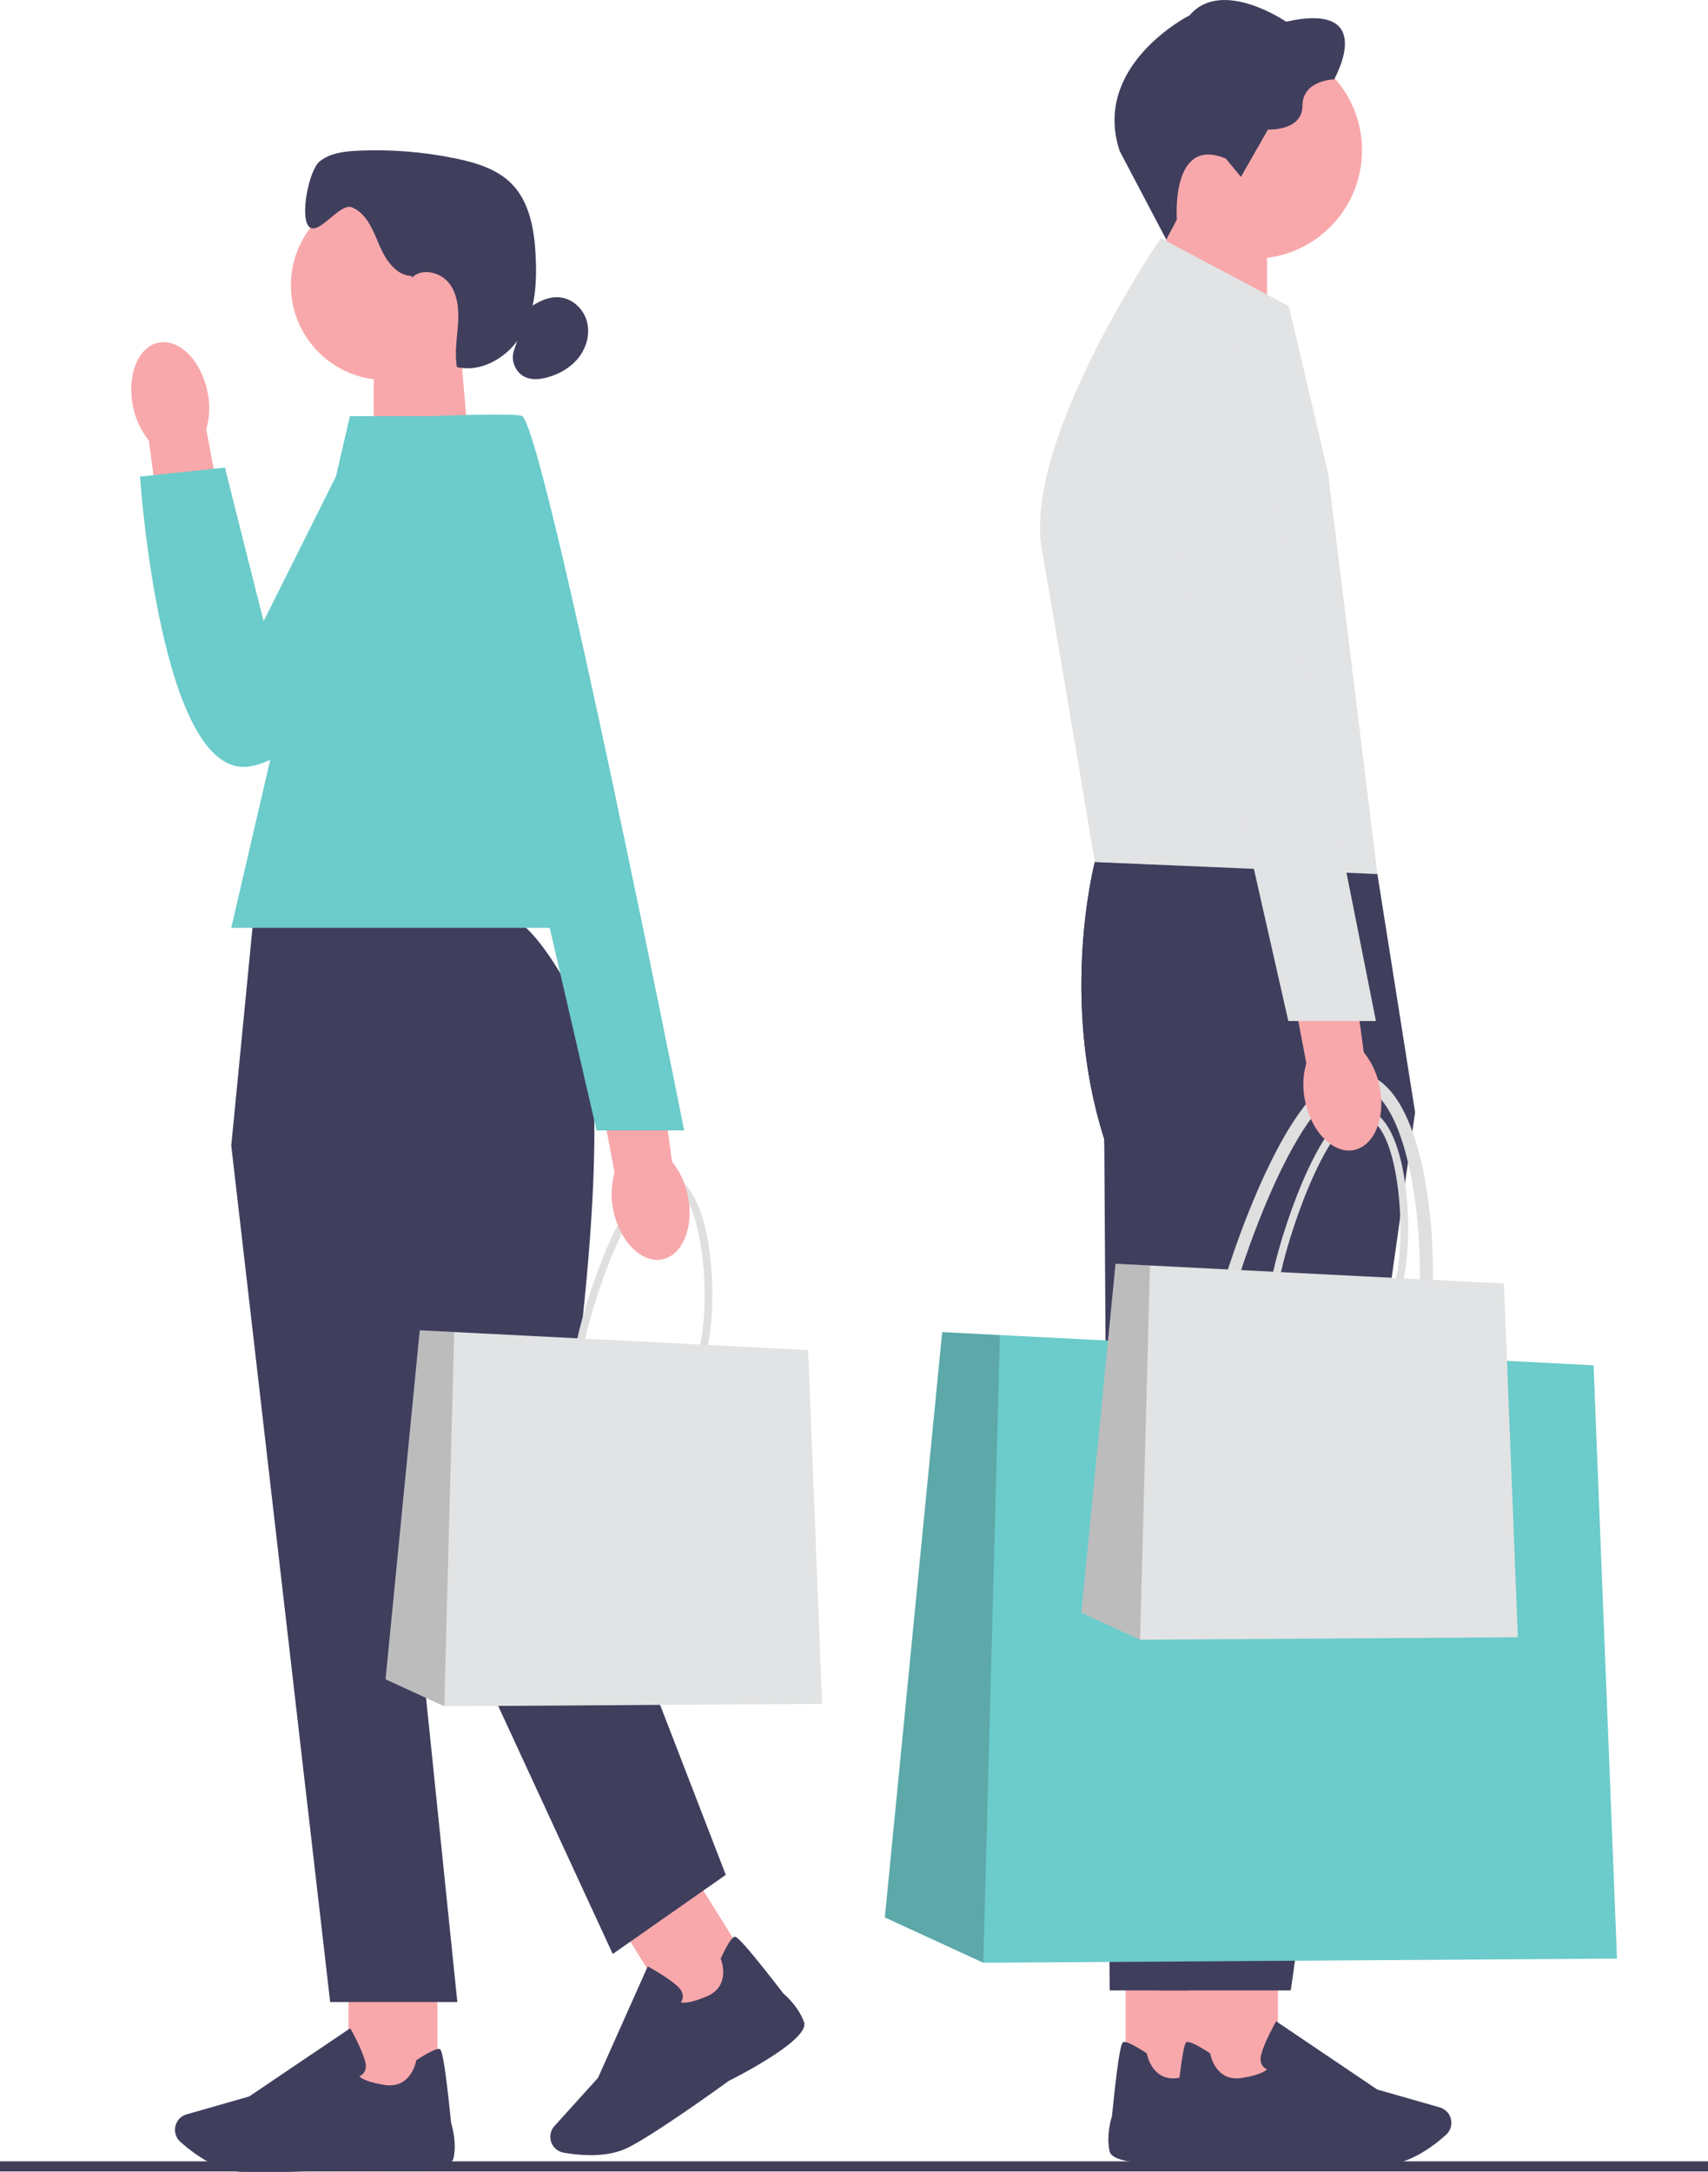
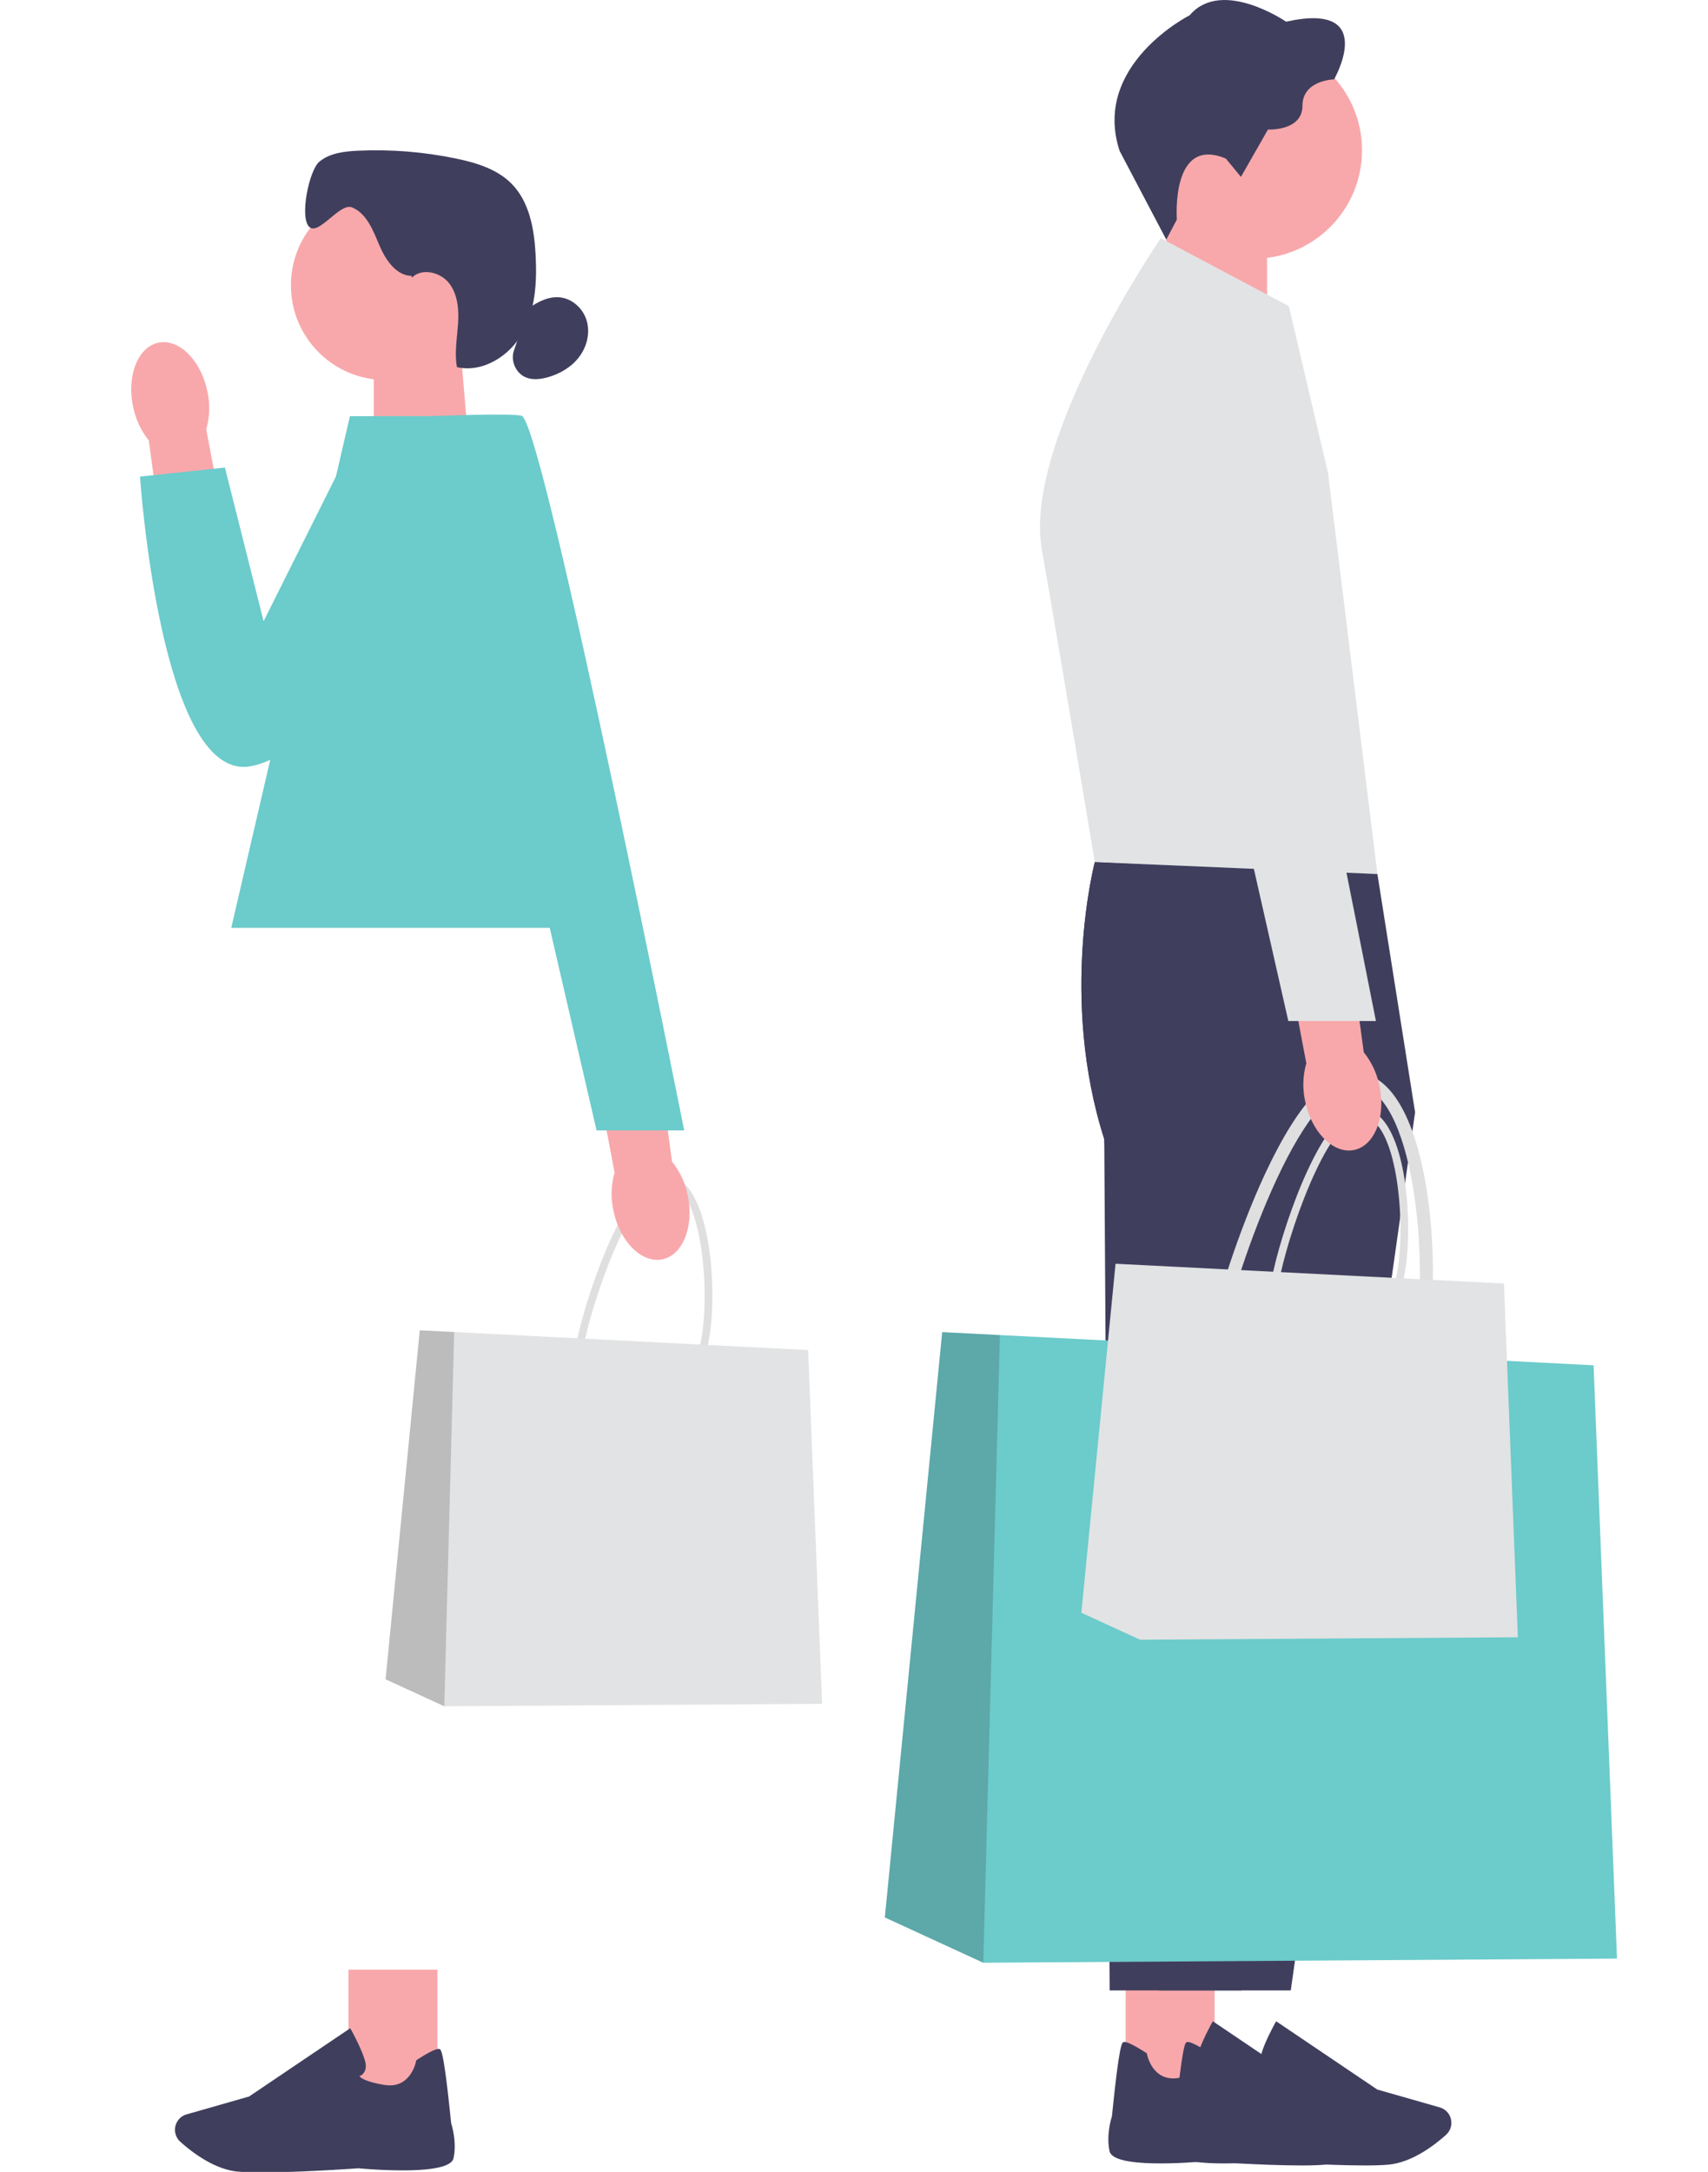
<svg xmlns="http://www.w3.org/2000/svg" width="402" height="511" fill="none">
  <g clip-path="url(#a)">
-     <path fill="#3F3D58" d="M-168 509.7c0 .66.53 1.19 1.19 1.19h729.29c.66 0 1.19-.53 1.19-1.19 0-.66-.53-1.19-1.19-1.19h-729.29c-.66 0-1.19.53-1.19 1.19z" />
+     <path fill="#3F3D58" d="M-168 509.7c0 .66.53 1.19 1.19 1.19h729.29h-729.29c-.66 0-1.19.53-1.19 1.19z" />
    <path fill="#F8A8AB" d="m272.61 79.12 25.61 8.42V50.67h-23.24l-2.37 28.45z" />
    <path fill="#F8A8AB" d="M295.05 60.87c14.094 0 25.52-11.426 25.52-25.52S309.144 9.83 295.05 9.83s-25.52 11.426-25.52 25.52 11.426 25.52 25.52 25.52z" />
    <path fill="#403E5D" d="m288.55 37.35 3.52 4.27 6.36-11.14s8.12.42 8.12-5.61 7.45-6.2 7.45-6.2S324.55.25 302.7 5.1c0 0-15.16-10.38-22.69-1.51 0 0-23.11 11.64-16.5 31.9l10.99 20.89 2.49-4.73s-1.51-19.85 11.56-14.32v.02z" />
    <path fill="#F8A8AB" d="M285.87 461.78h-20.94v29.71h20.94v-29.71z" />
    <path fill="#403E5D" d="M283.55 508.51c-3.58.32-21.5 1.74-22.4-2.37-.82-3.77.39-7.71.56-8.25 1.72-17.14 2.36-17.33 2.75-17.44.61-.18 2.39.67 5.28 2.53l.18.12.04.21c.05.27 1.33 6.56 7.4 5.59 4.16-.66 5.51-1.58 5.94-2.03-.35-.16-.79-.44-1.1-.92-.45-.7-.53-1.6-.23-2.68.78-2.85 3.12-7.06 3.22-7.23l.27-.48 23.8 16.06 14.7 4.2c1.11.32 2 1.11 2.45 2.17.62 1.48.24 3.2-.96 4.28-2.67 2.4-7.97 6.51-13.54 7.02-1.48.14-3.44.19-5.64.19-9.19 0-22.61-.95-22.71-.97h-.01zm29.06-302.87-54.93-2.81s-8.42 31.92 2.22 65.18l1.28 200.29h31.04l29.26-206.61-8.87-56.05z" />
    <path fill="#E2E3E4" d="m303.35 72.03-30.15-16s-32.49 47.48-28 73.2c4.5 25.72 12.48 73.6 12.48 73.6l66.51 2.81-11.61-94.29-9.23-39.32z" />
-     <path fill="#F8A8AB" d="M300.77 461.78h-20.94v29.71h20.94v-29.71z" />
    <path fill="#403E5D" d="M298.45 508.51c-3.58.32-21.5 1.74-22.4-2.37-.82-3.77.39-7.71.56-8.25 1.72-17.14 2.36-17.33 2.75-17.44.61-.18 2.39.67 5.28 2.53l.18.12.04.21c.05.27 1.33 6.56 7.4 5.59 4.16-.66 5.51-1.58 5.94-2.03-.35-.16-.79-.44-1.1-.92-.45-.7-.53-1.6-.23-2.68.78-2.85 3.12-7.06 3.22-7.23l.27-.48 23.8 16.06 14.7 4.2c1.11.32 2 1.11 2.45 2.17.62 1.48.24 3.2-.96 4.28-2.67 2.4-7.97 6.51-13.54 7.02-1.48.14-3.44.19-5.64.19-9.19 0-22.61-.95-22.71-.97h-.01zm25.74-302.87-66.51-2.81s-8.42 31.92 2.22 65.18l12.86 200.29h31.04l29.26-206.61-8.87-56.05z" />
    <path fill="#DFDFE0" d="M317.25 336.46c-4.65 0-9.72-1.14-14.73-2.26-3.71-.83-6.98-1.04-9.6-1.2-3.98-.25-7.13-.45-8.88-2.78-1.73-2.3-1.73-6.21 0-13.92 2.3-10.24 7.42-26.6 13.68-40.06 8.09-17.36 15.86-25.35 23.11-23.72 9.71 2.18 13.58 18.39 15.03 27.85 2.02 13.21 1.84 28.91-.44 39.07-3.02 13.45-9.95 17.01-18.18 17.01h.01v.01zm1.77-81.13c-5.33 0-11.87 7.78-18.57 22.18-6.17 13.25-11.21 29.36-13.48 39.45-1.45 6.48-1.61 10.01-.53 11.46.92 1.22 3.33 1.38 6.66 1.58 2.73.17 6.13.38 10.07 1.27 15.66 3.51 25.45 4.79 29.32-12.48 4.15-18.5.99-60.35-12.32-63.34-.38-.09-.77-.13-1.16-.13h.01v.01z" />
    <path fill="#6CCBCB" d="m380.58 460.81-149.15.98-23.17-10.66 13.5-137.71 13.58.69 139.73 7.11 5.51 139.59z" />
    <path fill="#272223" d="m231.43 461.79-23.17-10.66 13.5-137.71 13.58.69-3.91 147.68z" opacity=".2" />
    <path fill="#DFDFE0" d="M319.5 311.06c-2.77 0-5.8-.68-8.78-1.35-2.21-.5-4.16-.62-5.73-.72-2.37-.15-4.25-.27-5.29-1.66-1.03-1.37-1.03-3.7 0-8.3 1.37-6.11 4.42-15.86 8.16-23.88 4.82-10.35 9.46-15.11 13.78-14.14 5.79 1.3 8.1 10.96 8.96 16.61 1.2 7.88 1.1 17.24-.26 23.29-1.8 8.02-5.93 10.14-10.84 10.14v.01zm1.06-48.37c-3.18 0-7.08 4.64-11.07 13.23-3.68 7.9-6.69 17.5-8.03 23.52-.87 3.86-.96 5.97-.31 6.83.55.73 1.98.82 3.97.94 1.63.1 3.65.23 6 .76 9.33 2.09 15.17 2.85 17.48-7.44 2.47-11.03.59-35.98-7.34-37.76-.23-.05-.46-.08-.69-.08h-.01z" />
    <path fill="#E2E3E4" d="m357.25 385.21-88.92.58-13.82-6.35 8.05-82.11 8.1.41 83.31 4.24 3.28 83.23z" />
-     <path fill="#272223" d="m268.33 385.79-13.82-6.35 8.05-82.11 8.1.41-2.33 88.05z" opacity=".2" />
    <path fill="#F8A8AB" d="M324.7 255.64c1.49 7.32-1.24 14.01-6.08 14.94-4.84.93-9.97-4.26-11.45-11.58-.63-2.92-.53-5.94.29-8.82l-5.89-31.11 15.22-2.41 4.19 30.92a18.38 18.38 0 0 1 3.72 8.06z" />
    <path fill="#E2E3E4" d="M265 71.45s22.26-2.82 24.92 3.83 33.92 164.94 33.92 164.94h-20.62L265 71.45z" />
    <path fill="#F8A8AB" d="m110.34 105.33-22.36 7.35V80.5h20.29l2.07 24.83z" />
    <path fill="#F8A8AB" d="M90.75 89.41c12.305 0 22.28-9.975 22.28-22.28 0-12.305-9.975-22.28-22.28-22.28-12.305 0-22.28 9.975-22.28 22.28 0 12.305 9.975 22.28 22.28 22.28z" />
    <path fill="#403E5D" d="M96.87 64.92c-3.73-.11-6.18-3.88-7.63-7.32-1.45-3.44-2.94-7.39-6.4-8.81-2.83-1.16-7.82 6.69-10.05 4.6-2.33-2.18-.06-13.37 2.41-15.38 2.47-2.01 5.85-2.4 9.03-2.55 7.76-.36 15.57.27 23.18 1.86 4.71.98 9.55 2.46 12.95 5.86 4.3 4.32 5.4 10.83 5.71 16.92.32 6.23-.04 12.75-3.07 18.2-3.03 5.45-9.37 9.47-15.45 8.08-.61-3.3.01-6.69.25-10.05.23-3.35-.01-6.97-2.06-9.64-2.05-2.67-6.42-3.73-8.8-1.36" />
    <path fill="#403E5D" d="M124.28 72.64c2.23-1.63 4.9-3 7.64-2.66 2.96.36 5.47 2.8 6.23 5.69.76 2.89-.09 6.07-1.93 8.43-1.83 2.36-4.56 3.92-7.44 4.7-1.67.45-3.5.64-5.09-.04-2.34-1.01-3.61-4-2.69-6.38" />
    <path fill="#F8A8AB" d="M102.96 463.43H82.02v29.71h20.94v-29.71z" />
    <path fill="#403E5D" d="M61.62 511.12c-2.2 0-4.16-.05-5.64-.19-5.56-.51-10.87-4.62-13.54-7.02a3.791 3.791 0 0 1-.96-4.28 3.761 3.761 0 0 1 2.45-2.17l14.7-4.2 23.8-16.06.27.48c.1.18 2.44 4.39 3.22 7.23.3 1.08.22 1.98-.23 2.68-.31.48-.75.76-1.1.92.43.45 1.78 1.37 5.94 2.03 6.07.96 7.35-5.33 7.4-5.59l.04-.21.18-.12c2.89-1.86 4.67-2.71 5.28-2.53.38.11 1.02.31 2.75 17.44.17.54 1.38 4.48.56 8.25-.89 4.1-18.81 2.69-22.4 2.37-.1.01-13.52.97-22.71.97h-.01z" />
-     <path fill="#F8A8AB" d="m162.586 440.068-17.768 11.081 15.722 25.21 17.768-11.081-15.722-25.21z" />
-     <path fill="#403E5D" d="M138.98 507.05c-2.46 0-4.72-.3-6.33-.58a3.806 3.806 0 0 1-3.08-3.12c-.18-1.14.15-2.29.93-3.14l10.25-11.34 11.7-26.22.48.26c.18.1 4.39 2.43 6.56 4.43.83.76 1.24 1.57 1.22 2.4a2.53 2.53 0 0 1-.45 1.37c.6.16 2.23.22 6.11-1.42 5.66-2.39 3.42-8.41 3.32-8.66l-.08-.2.09-.19c1.47-3.11 2.52-4.77 3.14-4.94.39-.11 1.03-.28 11.56 13.35.43.36 3.54 3.07 4.84 6.7 1.41 3.95-14.54 12.24-17.75 13.86-.1.08-16.79 12.21-23.65 15.66-2.72 1.37-5.94 1.79-8.87 1.79l.01-.01zm-20.6-292.07H59.75l-5.32 54.54 23.28 201.52h29.93L95.67 354.65l48.55 105.08 26.6-18.62-37.91-98.1s13.54-85.46 2.9-106.75c-10.64-21.29-17.43-21.28-17.43-21.28z" />
    <path fill="#6CCBCB" d="M147.54 218.3H54.43L82.36 97.92h40.57l24.61 120.38z" />
    <path fill="#F8A8AB" d="M31.3 95.55c-1.49-7.32 1.24-14.01 6.08-14.94 4.84-.93 9.97 4.26 11.45 11.58.63 2.92.53 5.94-.29 8.82l5.89 31.11-15.22 2.41-4.19-30.92a18.38 18.38 0 0 1-3.72-8.06z" />
    <path fill="#6CCBCB" d="M121.94 97.92H86.16l-24.12 48.24-9.1-36.15-19.99 2.12s4.73 70.63 25.4 68.24c20.67-2.39 68.88-66.02 63.58-82.46h.01v.01z" />
    <path fill="#DFDFE0" d="M155.73 326.73c-2.77 0-5.8-.68-8.78-1.35-2.21-.5-4.16-.62-5.73-.72-2.37-.15-4.25-.27-5.29-1.66-1.03-1.37-1.03-3.7 0-8.3 1.37-6.11 4.42-15.86 8.16-23.88 4.82-10.35 9.46-15.11 13.78-14.14 5.79 1.3 8.1 10.96 8.96 16.61 1.2 7.88 1.1 17.24-.26 23.29-1.8 8.02-5.93 10.14-10.84 10.14v.01zm1.06-48.37c-3.18 0-7.08 4.64-11.07 13.23-3.68 7.9-6.69 17.5-8.03 23.52-.87 3.86-.96 5.97-.31 6.83.55.73 1.98.82 3.97.94 1.63.1 3.65.23 6 .76 9.33 2.09 15.17 2.85 17.48-7.44 2.47-11.03.59-35.98-7.34-37.76-.23-.05-.46-.08-.69-.08h-.01z" />
    <path fill="#E2E3E4" d="m193.49 400.87-88.92.58-13.82-6.35 8.05-82.11 8.1.41 83.31 4.24 3.28 83.23z" />
    <path fill="#272223" d="m104.57 401.45-13.82-6.35 8.05-82.11 8.1.41-2.33 88.05z" opacity=".2" />
    <path fill="#F8A8AB" d="M161.89 281.37c1.49 7.32-1.24 14.01-6.08 14.94-4.84.93-9.97-4.26-11.45-11.58-.63-2.92-.53-5.94.29-8.82l-5.89-31.11 15.22-2.41 4.19 30.92a18.38 18.38 0 0 1 3.72 8.06z" />
    <path fill="#6CCBCB" d="M101.54 97.92s20.33-.86 21.39 0c5.55 4.53 38.1 168.04 38.1 168.04h-20.62L101.54 97.92z" />
  </g>
  <defs>
    <clipPath id="a">
      <path fill="#fff" d="M0 0h402v511H0z" />
    </clipPath>
  </defs>
</svg>